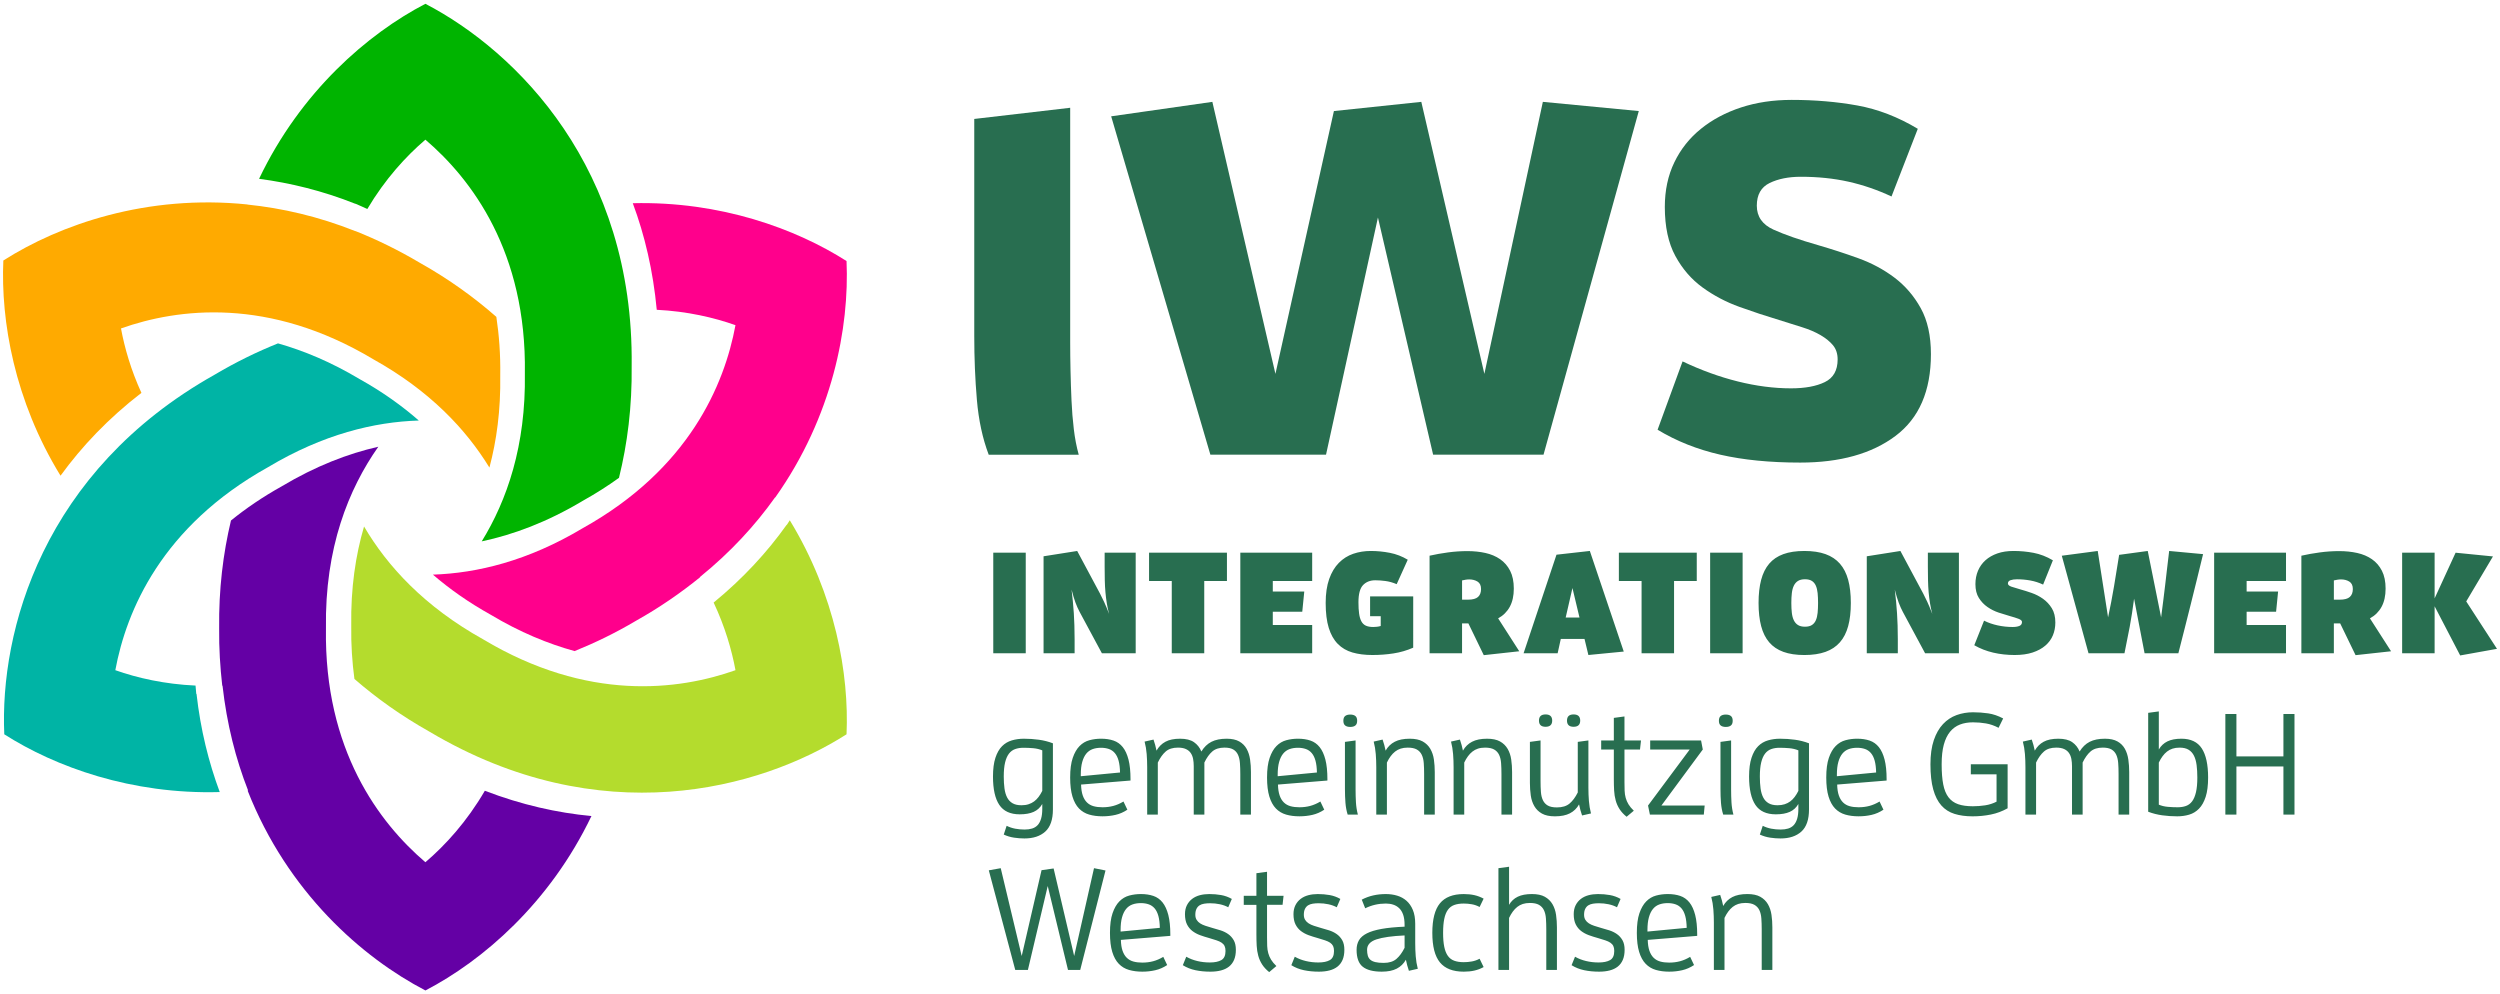
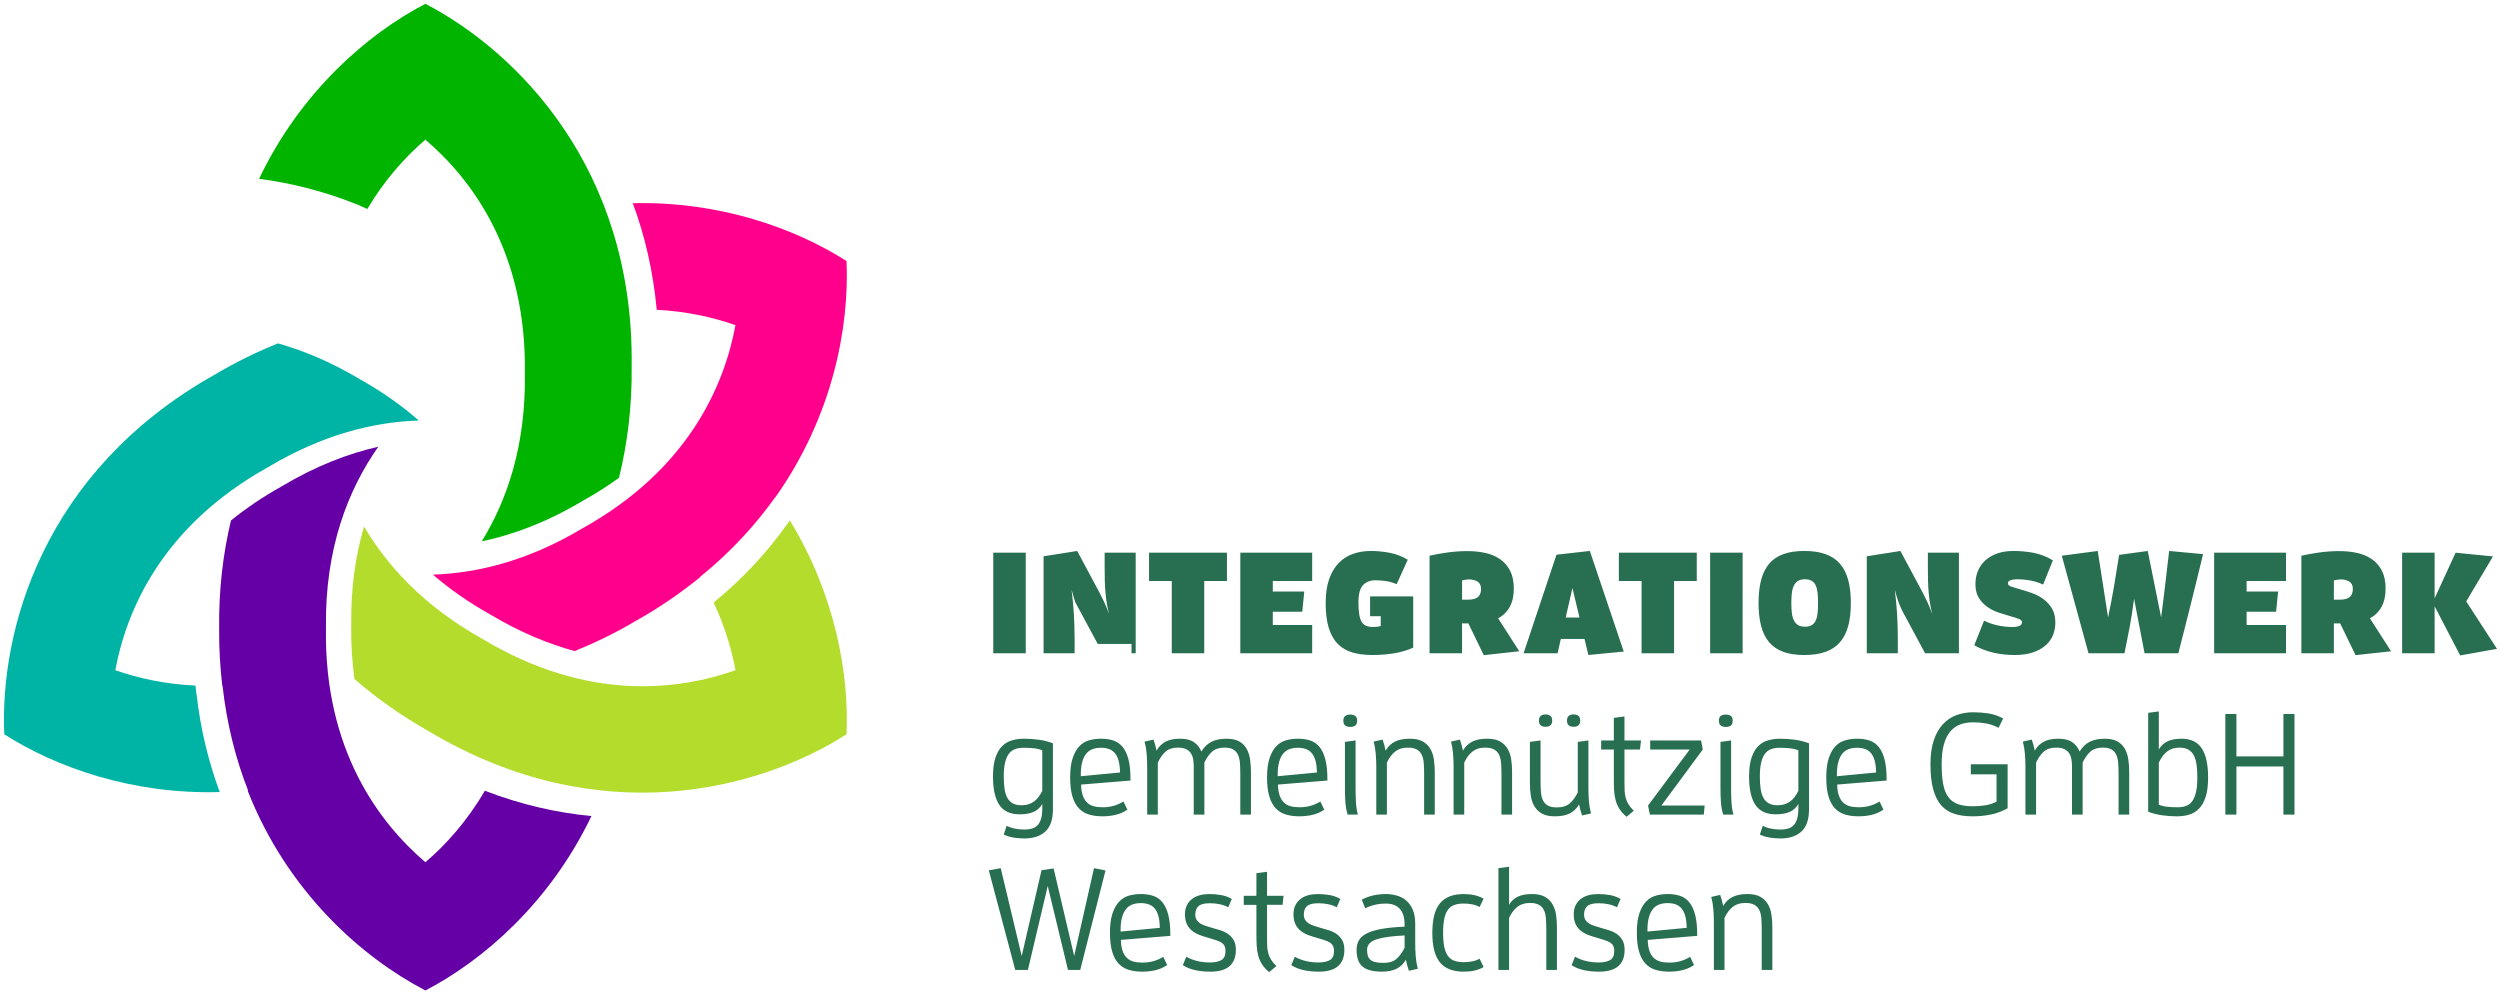
<svg xmlns="http://www.w3.org/2000/svg" version="1.1" id="Ebene_1" x="0px" y="0px" width="595.279px" height="236.693px" viewBox="0 0 595.279 236.693" enable-background="new 0 0 595.279 236.693" xml:space="preserve">
  <g>
    <path fill="#00B400" d="M150.407,87.117c0.565-47.02-27.303-74.868-49.114-86.212   c-13.696,7.123-29.678,20.865-39.603,41.67c7.402,0.981,15.063,2.822,22.926,5.951   c0.004-0.009,0.009-0.016,0.013-0.024c0.94,0.374,1.893,0.853,2.837,1.261   c4.211-7.1,9.196-12.553,13.828-16.507c10.969,9.361,24.134,26.717,23.682,55.674   c0.269,17.169-4.261,30.222-10.271,39.977c7.516-1.592,15.585-4.588,24.044-9.648   c3.133-1.744,6.003-3.581,8.64-5.484C149.392,105.681,150.523,96.822,150.407,87.117L150.407,87.117z" />
    <g>
      <g>
        <g>
          <g>
            <path fill="#B4DC2D" d="M188.058,123.884c-0.252,0.363-0.45,0.74-0.709,1.103       c-0.01-0.014-0.017-0.027-0.025-0.041c-4.618,6.5-10.367,12.764-17.398,18.531       c2.699,5.738,4.305,11.264,5.2,16.102c-13.592,4.818-35.205,7.541-60.057-7.332       c-14.011-7.799-22.842-17.432-28.385-26.883c-2.006,6.828-3.187,14.654-3.047,23.619       c-0.071,4.516,0.223,8.719,0.754,12.684c5.203,4.527,11.145,8.779,17.962,12.607       c40.437,24,78.487,13.789,99.218,0.572C202.2,160.55,198.921,141.698,188.058,123.884L188.058,123.884z        M60.902,123.87c-0.751,0.539-1.546,1.065-2.253,1.615c0.408,1.031,0.841,2.064,1.294,3.1       C60.234,126.989,60.545,125.411,60.902,123.87L60.902,123.87z" />
          </g>
        </g>
      </g>
      <g>
        <g>
          <g>
            <path fill="#00B4A5" d="M1.019,174.847c12.143,7.744,30.269,14.354,51.304,13.75       c-2.632-7.082-4.573-14.85-5.529-23.381c-0.022,0.002-0.043,0-0.065,0c-0.072-0.646-0.106-1.32-0.17-1.973       c-7.367-0.332-13.854-1.807-19.099-3.664c2.624-14.18,11.071-34.26,36.376-48.346       c13.1-7.839,25.287-10.771,35.886-11.101c-3.994-3.489-8.635-6.825-14.112-9.875       c-6.747-4.037-13.243-6.743-19.417-8.496c-4.968,1.995-9.998,4.439-15.072,7.449       C10.119,112.23-0.066,150.286,1.019,174.847L1.019,174.847z" />
          </g>
        </g>
      </g>
      <g>
        <g>
          <g>
-             <path fill="#FFAA00" d="M58.933,48.685C34.99,46.216,14.239,53.459,0.795,62.031       c-0.634,14.366,2.624,33.346,13.618,51.236c5.061-6.963,11.379-13.655,19.26-19.72       c-2.498-5.466-4.007-10.718-4.863-15.342c13.594-4.819,35.205-7.542,60.057,7.329       c13.48,7.503,22.1,16.697,27.669,25.801c1.71-6.429,2.706-13.688,2.576-21.918       c0.079-5.004-0.273-9.638-0.927-13.968c-5.258-4.613-11.243-8.956-18.173-12.847       c-5.179-3.073-10.315-5.57-15.385-7.587c-0.004,0.008-0.008,0.016-0.012,0.023       c-8.842-3.519-17.448-5.476-25.694-6.329C58.925,48.702,58.929,48.694,58.933,48.685L58.933,48.685z" />
-           </g>
+             </g>
        </g>
      </g>
    </g>
    <path fill="#FF008C" d="M184.58,118.474c13.699-19.312,17.683-40.578,16.991-56.315   c-12.068-7.694-30.034-14.278-50.897-13.771c2.845,7.613,4.835,16.076,5.707,25.378   c7.224,0.361,13.579,1.831,18.744,3.661c-2.623,14.181-11.072,34.259-36.378,48.344   c-13.021,7.793-25.115,10.703-35.665,11.057c3.924,3.377,8.466,6.602,13.776,9.557   c6.947,4.158,13.628,6.902,19.963,8.648c4.83-1.959,9.715-4.309,14.645-7.236   c5.669-3.18,10.693-6.672,15.236-10.355c-0.012-0.018-0.021-0.037-0.03-0.055   c7.261-5.883,13.153-12.299,17.881-18.952C184.564,118.446,184.571,118.461,184.58,118.474L184.58,118.474z" />
    <path fill="#6400A5" d="M115.446,188.288c-4.279,7.356-9.406,12.967-14.153,17.021   c-10.966-9.361-24.133-26.719-23.679-55.676c-0.301-19.193,5.405-33.215,12.467-43.264   c-7.213,1.645-14.925,4.6-22.986,9.424c-4.566,2.542-8.565,5.281-12.099,8.146   c-1.868,7.83-2.925,16.361-2.812,25.693c-0.057,4.754,0.246,9.262,0.734,13.627c0.022-0.002,0.043,0.002,0.065,0   c1.026,9.162,3.151,17.479,6.09,24.969c-0.04,0.004-0.078,0.002-0.119,0.006   c9.518,24.234,27.357,39.816,42.342,47.607c13.664-7.104,29.604-20.805,39.533-41.533   C132.69,193.544,124.18,191.645,115.446,188.288L115.446,188.288z" />
-     <polygon fill="#286E50" points="367.529,108.269 390.214,26.443 367.372,24.253 353.447,89.025 338.429,24.253    317.619,26.443 303.695,89.025 288.676,24.253 264.583,27.696 288.206,108.269 315.741,108.269 328.103,51.789    341.244,108.269  " />
-     <path fill="#286E50" d="M256.858,108.269c-0.523-1.877-0.915-3.912-1.173-6.102c-0.263-2.19-0.445-4.459-0.548-6.806   c-0.106-2.347-0.184-4.718-0.235-7.118c-0.054-2.398-0.078-4.641-0.078-6.729V25.661l-22.842,2.661v51.629   c0,5.32,0.207,10.404,0.625,15.254c0.416,4.851,1.355,9.207,2.816,13.065H256.858L256.858,108.269z" />
-     <path fill="#286E50" d="M394.69,102.323c4.483,2.714,9.466,4.694,14.942,5.946   c5.475,1.252,11.812,1.877,19.009,1.877c9.489,0,17.053-2.113,22.686-6.337s8.448-10.717,8.448-19.479   c0-4.381-0.809-8.03-2.426-10.952c-1.617-2.918-3.702-5.343-6.259-7.274c-2.556-1.929-5.424-3.467-8.604-4.615   c-3.182-1.147-6.389-2.19-9.621-3.129c-4.381-1.252-7.901-2.477-10.56-3.677   c-2.66-1.198-3.99-3.103-3.99-5.711c0-2.606,1.017-4.405,3.051-5.397c2.034-0.99,4.511-1.486,7.432-1.486   c4.068,0,7.846,0.391,11.344,1.173c3.491,0.782,6.906,1.956,10.246,3.521l6.259-16.114   c-4.694-2.816-9.493-4.667-14.394-5.555c-4.904-0.885-10.12-1.329-15.646-1.329   c-4.38,0-8.398,0.602-12.047,1.799c-3.651,1.2-6.833,2.894-9.544,5.085c-2.714,2.19-4.826,4.85-6.336,7.979   c-1.514,3.13-2.269,6.677-2.269,10.64c0,4.693,0.834,8.58,2.503,11.655c1.668,3.078,3.833,5.581,6.492,7.51   c2.66,1.932,5.581,3.469,8.763,4.615c3.182,1.149,6.336,2.19,9.465,3.129c1.981,0.626,3.806,1.2,5.478,1.722   c1.666,0.522,3.129,1.148,4.38,1.877c1.251,0.731,2.24,1.54,2.974,2.426c0.727,0.887,1.095,2.009,1.095,3.363   c0,2.608-1.018,4.407-3.052,5.397c-2.034,0.993-4.721,1.486-8.057,1.486c-4.068,0-8.292-0.548-12.672-1.643   c-4.382-1.096-8.763-2.685-13.143-4.771L394.69,102.323L394.69,102.323z" />
    <path fill="#286E50" d="M254.303,230.954h2.909l6.022-23.682l-2.738-0.549l-4.722,20.908l-4.894-20.84l-2.875,0.41   l-4.723,20.432l-4.996-20.908l-2.84,0.512l6.297,23.717h3.011l4.723-19.986L254.303,230.954L254.303,230.954z    M276.991,227.837c-0.799,0.482-1.603,0.828-2.412,1.045c-0.81,0.217-1.673,0.324-2.584,0.324   c-0.799,0-1.506-0.082-2.122-0.256c-0.615-0.17-1.142-0.469-1.574-0.891c-0.434-0.422-0.769-0.981-1.01-1.676   c-0.239-0.695-0.371-1.557-0.394-2.584l11.773-0.959v-0.307c0-1.871-0.16-3.428-0.479-4.672   c-0.32-1.242-0.776-2.236-1.368-2.978c-0.594-0.74-1.324-1.258-2.191-1.555s-1.858-0.445-2.977-0.445   c-0.958,0-1.883,0.119-2.772,0.359s-1.671,0.701-2.343,1.387c-0.674,0.684-1.216,1.625-1.626,2.822   c-0.411,1.197-0.615,2.756-0.615,4.67c0,1.826,0.181,3.338,0.546,4.537c0.365,1.195,0.884,2.143,1.557,2.838   c0.675,0.699,1.484,1.182,2.431,1.455c0.947,0.273,2.002,0.412,3.166,0.412c1.072,0,2.104-0.115,3.096-0.344   c0.992-0.229,1.935-0.639,2.824-1.23L276.991,227.837L276.991,227.837z M266.828,221.817v-0.379   c0-1.185,0.113-2.189,0.342-3.01c0.227-0.822,0.548-1.484,0.959-1.986c0.41-0.502,0.911-0.861,1.505-1.076   c0.592-0.217,1.267-0.326,2.019-0.326c0.684,0,1.306,0.096,1.865,0.291c0.559,0.193,1.031,0.519,1.419,0.973   c0.388,0.459,0.685,1.062,0.89,1.816c0.206,0.754,0.319,1.691,0.342,2.807L266.828,221.817L266.828,221.817z    M281.646,229.823c0.912,0.57,1.916,0.969,3.012,1.197c1.095,0.229,2.28,0.344,3.559,0.344   c0.935,0,1.774-0.098,2.515-0.293c0.741-0.193,1.375-0.494,1.899-0.906c0.524-0.41,0.93-0.947,1.216-1.609   c0.284-0.66,0.427-1.459,0.427-2.393c0-0.935-0.171-1.699-0.513-2.295c-0.343-0.592-0.781-1.078-1.318-1.455   c-0.536-0.377-1.141-0.672-1.815-0.889c-0.672-0.217-1.351-0.418-2.035-0.598   c-0.548-0.16-1.066-0.32-1.558-0.48c-0.49-0.16-0.912-0.353-1.267-0.582   c-0.353-0.229-0.632-0.506-0.836-0.838c-0.207-0.332-0.31-0.736-0.31-1.215c0-0.57,0.091-1.037,0.273-1.404   c0.183-0.363,0.429-0.644,0.736-0.838s0.678-0.324,1.112-0.393c0.433-0.068,0.9-0.102,1.403-0.102   c0.799,0,1.567,0.08,2.31,0.238c0.741,0.158,1.408,0.398,2.002,0.719l0.856-1.984   c-0.799-0.455-1.648-0.764-2.549-0.924c-0.902-0.16-1.843-0.238-2.823-0.238c-0.8,0-1.547,0.09-2.241,0.272   c-0.697,0.184-1.308,0.475-1.832,0.873c-0.525,0.4-0.94,0.9-1.249,1.506c-0.308,0.606-0.463,1.318-0.463,2.139   c0,0.981,0.16,1.791,0.479,2.432c0.319,0.637,0.747,1.162,1.284,1.574c0.536,0.408,1.145,0.74,1.831,0.992   c0.684,0.25,1.404,0.478,2.156,0.684c0.684,0.203,1.272,0.387,1.762,0.547s0.895,0.35,1.215,0.565   c0.319,0.217,0.553,0.48,0.702,0.787c0.147,0.309,0.223,0.701,0.223,1.182c0,1.072-0.331,1.797-0.993,2.172   c-0.662,0.379-1.574,0.565-2.737,0.565c-1.027,0-2.019-0.113-2.978-0.342s-1.837-0.568-2.635-1.027   L281.646,229.823L281.646,229.823z M303.922,230.028c-0.547-0.525-0.968-1.031-1.267-1.523   c-0.296-0.488-0.518-1.002-0.666-1.539c-0.148-0.535-0.233-1.105-0.257-1.711s-0.035-1.283-0.035-2.035v-7.769   h3.696l0.239-2.154h-3.936v-5.715l-2.531,0.342v5.373h-3.012v2.156h3.012v7.049c0,0.959,0.021,1.859,0.068,2.705   c0.045,0.844,0.172,1.637,0.376,2.377c0.204,0.742,0.513,1.432,0.924,2.07c0.411,0.641,0.97,1.244,1.678,1.815   L303.922,230.028L303.922,230.028z M307.481,229.823c0.913,0.57,1.917,0.969,3.012,1.197s2.281,0.344,3.56,0.344   c0.935,0,1.773-0.098,2.516-0.293c0.74-0.193,1.374-0.494,1.899-0.906c0.522-0.41,0.928-0.947,1.214-1.609   c0.285-0.66,0.427-1.459,0.427-2.393c0-0.935-0.169-1.699-0.512-2.295c-0.342-0.592-0.781-1.078-1.317-1.455   c-0.538-0.377-1.142-0.672-1.815-0.889c-0.674-0.217-1.352-0.418-2.036-0.598   c-0.547-0.16-1.067-0.32-1.557-0.48c-0.491-0.16-0.914-0.353-1.267-0.582   c-0.354-0.229-0.633-0.506-0.838-0.838c-0.206-0.332-0.308-0.736-0.308-1.215c0-0.57,0.09-1.037,0.273-1.404   c0.183-0.363,0.428-0.644,0.734-0.838c0.31-0.193,0.68-0.324,1.112-0.393c0.435-0.068,0.902-0.102,1.404-0.102   c0.798,0,1.569,0.08,2.31,0.238s1.408,0.398,2.003,0.719l0.856-1.984c-0.799-0.455-1.648-0.764-2.551-0.924   c-0.902-0.158-1.841-0.238-2.823-0.238c-0.799,0-1.545,0.09-2.24,0.272c-0.698,0.184-1.306,0.475-1.832,0.873   c-0.526,0.4-0.941,0.9-1.249,1.506s-0.462,1.318-0.462,2.139c0,0.981,0.16,1.791,0.479,2.432   c0.319,0.637,0.746,1.162,1.282,1.574c0.536,0.408,1.147,0.74,1.831,0.992c0.686,0.25,1.403,0.478,2.157,0.684   c0.684,0.203,1.27,0.387,1.762,0.547c0.49,0.16,0.895,0.35,1.216,0.565c0.317,0.217,0.551,0.48,0.701,0.787   c0.148,0.309,0.222,0.701,0.222,1.182c0,1.072-0.331,1.797-0.991,2.172c-0.663,0.379-1.574,0.565-2.739,0.565   c-1.025,0-2.019-0.113-2.976-0.342c-0.959-0.229-1.837-0.568-2.636-1.027L307.481,229.823L307.481,229.823z    M337.595,230.679c-0.251-0.957-0.417-1.949-0.495-2.977c-0.082-1.027-0.12-2.076-0.12-3.147v-4.588   c0-1.299-0.188-2.4-0.565-3.303c-0.376-0.898-0.885-1.631-1.522-2.189c-0.64-0.557-1.382-0.963-2.226-1.213   c-0.844-0.254-1.733-0.377-2.669-0.377c-1.051,0-2.054,0.105-3.011,0.322c-0.958,0.219-1.872,0.555-2.739,1.01   l0.822,2.057c1.527-0.754,3.17-1.131,4.928-1.131c0.615,0,1.192,0.086,1.728,0.258   c0.535,0.168,1.009,0.449,1.42,0.836s0.731,0.908,0.959,1.557c0.226,0.65,0.341,1.467,0.341,2.447v0.412   c-2.188,0.09-4.014,0.268-5.476,0.529c-1.459,0.264-2.63,0.617-3.507,1.062   c-0.879,0.443-1.506,0.99-1.882,1.643c-0.376,0.648-0.565,1.408-0.565,2.275c0,1.914,0.491,3.262,1.474,4.037   c0.98,0.775,2.483,1.164,4.516,1.164c1.46,0,2.652-0.24,3.575-0.721c0.926-0.477,1.648-1.184,2.175-2.121   c0.182,0.914,0.421,1.793,0.717,2.637L337.595,230.679L337.595,230.679z M334.447,225.683   c-0.569,1.143-1.22,2.025-1.95,2.652s-1.734,0.94-3.011,0.94c-0.822,0-1.488-0.062-2.003-0.188   c-0.513-0.125-0.912-0.315-1.196-0.566c-0.286-0.248-0.487-0.574-0.6-0.975   c-0.113-0.398-0.172-0.859-0.172-1.385c0-1.162,0.742-1.99,2.225-2.482c1.483-0.488,3.718-0.803,6.707-0.941   V225.683L334.447,225.683z M352.31,228.284c-0.593,0.318-1.208,0.537-1.848,0.65   c-0.639,0.115-1.278,0.172-1.917,0.172c-0.889,0-1.648-0.115-2.273-0.344c-0.63-0.229-1.137-0.615-1.524-1.164   c-0.388-0.547-0.674-1.266-0.855-2.156c-0.184-0.889-0.275-1.994-0.275-3.318c0-1.322,0.092-2.43,0.275-3.32   c0.181-0.891,0.467-1.607,0.855-2.154s0.894-0.935,1.524-1.164c0.625-0.229,1.385-0.342,2.273-0.342   c0.639,0,1.278,0.057,1.917,0.172c0.64,0.111,1.255,0.33,1.848,0.648l0.958-1.986   c-0.707-0.385-1.443-0.666-2.207-0.838c-0.764-0.17-1.603-0.254-2.516-0.254c-2.578,0-4.472,0.734-5.68,2.205   c-1.21,1.473-1.813,3.816-1.813,7.033s0.604,5.561,1.813,7.033c1.208,1.471,3.102,2.207,5.68,2.207   c0.912,0,1.752-0.086,2.516-0.258s1.5-0.449,2.207-0.838L352.31,228.284L352.31,228.284z M370.722,230.954v-10.131   c0-1.027-0.07-2.019-0.206-2.977c-0.137-0.959-0.423-1.809-0.856-2.551c-0.435-0.74-1.039-1.326-1.815-1.762   c-0.775-0.434-1.802-0.65-3.078-0.65c-1.37,0-2.494,0.211-3.371,0.633c-0.881,0.424-1.57,1.066-2.071,1.934   v-9.068l-2.532,0.344v24.229h2.532v-12.389c0.273-0.57,0.569-1.074,0.889-1.506   c0.319-0.435,0.675-0.805,1.062-1.113c0.388-0.307,0.825-0.541,1.316-0.701c0.491-0.158,1.057-0.24,1.693-0.24   c0.914,0,1.631,0.148,2.157,0.445c0.523,0.299,0.918,0.719,1.181,1.266c0.263,0.549,0.423,1.211,0.479,1.986   s0.085,1.645,0.085,2.602v9.65H370.722L370.722,230.954z M374.212,229.823c0.911,0.57,1.915,0.969,3.01,1.197   c1.097,0.229,2.281,0.344,3.56,0.344c0.935,0,1.775-0.098,2.516-0.293c0.74-0.193,1.376-0.494,1.899-0.906   c0.524-0.41,0.928-0.947,1.214-1.609c0.285-0.66,0.429-1.459,0.429-2.393c0-0.935-0.171-1.699-0.514-2.295   c-0.342-0.592-0.781-1.078-1.317-1.455s-1.142-0.672-1.815-0.889c-0.672-0.217-1.352-0.418-2.036-0.598   c-0.547-0.16-1.065-0.32-1.557-0.48s-0.912-0.353-1.267-0.582c-0.352-0.229-0.633-0.506-0.838-0.838   c-0.204-0.332-0.308-0.736-0.308-1.215c0-0.57,0.092-1.037,0.273-1.404c0.183-0.363,0.428-0.644,0.736-0.838   c0.308-0.193,0.678-0.324,1.112-0.393c0.433-0.068,0.9-0.102,1.402-0.102c0.799,0,1.569,0.08,2.312,0.238   c0.74,0.158,1.406,0.398,2.001,0.719l0.856-1.984c-0.799-0.455-1.648-0.764-2.551-0.924   c-0.9-0.16-1.841-0.238-2.823-0.238c-0.797,0-1.545,0.09-2.24,0.272c-0.696,0.184-1.306,0.475-1.832,0.873   c-0.524,0.4-0.94,0.9-1.249,1.506c-0.308,0.606-0.462,1.318-0.462,2.139c0,0.981,0.16,1.791,0.479,2.432   c0.319,0.637,0.748,1.162,1.284,1.574c0.536,0.408,1.145,0.74,1.831,0.992c0.685,0.25,1.401,0.478,2.155,0.684   c0.684,0.203,1.272,0.387,1.764,0.547c0.489,0.16,0.894,0.35,1.214,0.565c0.319,0.217,0.553,0.48,0.701,0.787   c0.148,0.309,0.222,0.701,0.222,1.182c0,1.072-0.331,1.797-0.991,2.172c-0.662,0.379-1.574,0.565-2.737,0.565   c-1.027,0-2.019-0.113-2.978-0.342s-1.837-0.568-2.634-1.027L374.212,229.823L374.212,229.823z M402.445,227.837   c-0.799,0.482-1.603,0.828-2.414,1.045c-0.809,0.217-1.67,0.324-2.584,0.324c-0.799,0-1.504-0.082-2.122-0.256   c-0.615-0.17-1.14-0.469-1.574-0.891c-0.433-0.422-0.769-0.981-1.009-1.676   c-0.24-0.695-0.37-1.557-0.394-2.584l11.773-0.959v-0.307c0-1.871-0.16-3.428-0.479-4.672   c-0.319-1.242-0.775-2.236-1.368-2.978c-0.594-0.74-1.325-1.258-2.189-1.555   c-0.869-0.297-1.861-0.445-2.978-0.445c-0.959,0-1.884,0.119-2.772,0.359s-1.672,0.701-2.344,1.387   c-0.675,0.684-1.216,1.625-1.628,2.822c-0.409,1.197-0.614,2.756-0.614,4.67c0,1.826,0.182,3.338,0.549,4.537   c0.364,1.195,0.883,2.143,1.556,2.838c0.673,0.699,1.482,1.182,2.43,1.455c0.948,0.273,2.002,0.412,3.165,0.412   c1.073,0,2.104-0.115,3.098-0.344c0.992-0.229,1.934-0.639,2.823-1.23L402.445,227.837L402.445,227.837z    M392.279,221.817v-0.379c0-1.185,0.113-2.189,0.343-3.01c0.228-0.822,0.548-1.484,0.959-1.986   c0.409-0.502,0.911-0.861,1.504-1.076c0.594-0.217,1.267-0.326,2.021-0.326c0.684,0,1.306,0.096,1.864,0.291   c0.56,0.193,1.031,0.519,1.421,0.973c0.388,0.459,0.684,1.062,0.889,1.816c0.206,0.754,0.319,1.691,0.343,2.807   L392.279,221.817L392.279,221.817z M422.018,230.954v-10.131c0-1.027-0.067-2.019-0.206-2.977   c-0.137-0.959-0.421-1.809-0.856-2.551c-0.433-0.74-1.036-1.326-1.812-1.762   c-0.777-0.434-1.804-0.65-3.08-0.65c-1.459,0-2.651,0.24-3.575,0.719c-0.926,0.48-1.65,1.188-2.175,2.123   c-0.183-0.912-0.423-1.791-0.719-2.637l-2.122,0.48c0.252,0.957,0.417,1.951,0.497,2.977s0.121,2.076,0.121,3.148   v11.26h2.53v-12.389c0.275-0.57,0.57-1.074,0.89-1.506c0.32-0.435,0.673-0.805,1.06-1.113   c0.388-0.307,0.828-0.541,1.316-0.701c0.491-0.16,1.057-0.24,1.695-0.24c0.912,0,1.631,0.148,2.156,0.445   c0.526,0.299,0.919,0.719,1.182,1.266c0.261,0.549,0.421,1.211,0.477,1.986s0.086,1.643,0.086,2.602v9.65   H422.018L422.018,230.954z" />
    <path fill="#286E50" d="M248.178,188.317c-0.274,0.549-0.571,1.035-0.89,1.455c-0.321,0.424-0.675,0.775-1.062,1.062   c-0.388,0.285-0.826,0.508-1.316,0.666c-0.49,0.162-1.056,0.24-1.693,0.24c-0.868,0-1.574-0.16-2.122-0.48   c-0.549-0.318-0.977-0.775-1.284-1.367c-0.308-0.594-0.519-1.31-0.633-2.156   c-0.114-0.842-0.172-1.791-0.172-2.84c0-1.369,0.109-2.49,0.325-3.371c0.217-0.879,0.525-1.574,0.924-2.088   c0.399-0.512,0.891-0.873,1.472-1.076c0.583-0.207,1.238-0.31,1.969-0.31c0.775,0,1.551,0.035,2.327,0.103   c0.775,0.068,1.493,0.24,2.155,0.514v9.648H248.178z M239.005,198.722c0.8,0.365,1.62,0.611,2.465,0.736   c0.844,0.127,1.665,0.188,2.464,0.188c2.099,0,3.753-0.547,4.962-1.641c1.209-1.096,1.815-2.853,1.815-5.271   v-15.742c-1.073-0.41-2.19-0.695-3.354-0.854c-1.163-0.16-2.349-0.24-3.558-0.24   c-1.006,0-1.956,0.131-2.858,0.395c-0.901,0.262-1.683,0.723-2.344,1.387c-0.662,0.662-1.187,1.58-1.574,2.752   c-0.389,1.178-0.582,2.664-0.582,4.465c0,3.012,0.502,5.268,1.506,6.76c1.004,1.494,2.623,2.244,4.859,2.244   c1.346,0,2.452-0.195,3.319-0.584c0.866-0.387,1.551-1.012,2.054-1.881v1.162c0,0.938-0.098,1.723-0.291,2.361   c-0.194,0.637-0.469,1.148-0.821,1.523c-0.353,0.375-0.794,0.644-1.318,0.805s-1.118,0.238-1.779,0.238   c-0.775,0-1.522-0.068-2.242-0.205c-0.719-0.139-1.397-0.367-2.035-0.685L239.005,198.722L239.005,198.722z    M267.512,190.851c-0.799,0.48-1.603,0.828-2.413,1.045c-0.81,0.217-1.671,0.324-2.583,0.324   c-0.799,0-1.506-0.086-2.122-0.256s-1.142-0.469-1.573-0.889c-0.434-0.424-0.771-0.981-1.01-1.678   c-0.239-0.695-0.371-1.557-0.395-2.584l11.773-0.959v-0.309c0-1.869-0.159-3.426-0.478-4.672   c-0.32-1.242-0.776-2.234-1.369-2.977c-0.594-0.74-1.323-1.26-2.19-1.555   c-0.867-0.299-1.858-0.447-2.977-0.447c-0.958,0-1.883,0.119-2.772,0.361c-0.89,0.24-1.672,0.701-2.344,1.385   c-0.674,0.684-1.216,1.625-1.625,2.824c-0.411,1.197-0.617,2.754-0.617,4.672c0,1.824,0.183,3.336,0.548,4.531   c0.365,1.199,0.884,2.147,1.557,2.844c0.673,0.695,1.483,1.178,2.43,1.453c0.947,0.275,2.002,0.41,3.166,0.41   c1.072,0,2.104-0.113,3.097-0.342c0.992-0.227,1.934-0.639,2.823-1.234L267.512,190.851L267.512,190.851z    M257.349,184.829v-0.377c0-1.185,0.113-2.189,0.342-3.014c0.228-0.818,0.548-1.48,0.958-1.982   c0.411-0.502,0.913-0.861,1.506-1.08c0.593-0.215,1.267-0.324,2.019-0.324c0.685,0,1.305,0.1,1.864,0.291   c0.559,0.195,1.032,0.519,1.421,0.979c0.387,0.455,0.684,1.059,0.89,1.81c0.204,0.752,0.319,1.69,0.342,2.807   L257.349,184.829L257.349,184.829z M297.865,193.966v-10.129c0-1.025-0.067-2.019-0.204-2.977   c-0.138-0.959-0.411-1.809-0.821-2.551c-0.411-0.74-0.998-1.33-1.763-1.762s-1.763-0.65-2.995-0.65   c-1.46,0-2.669,0.246-3.627,0.734c-0.959,0.492-1.756,1.262-2.396,2.311c-0.389-0.935-0.976-1.676-1.763-2.225   c-0.787-0.547-1.888-0.82-3.302-0.82c-1.438,0-2.602,0.238-3.49,0.721c-0.89,0.477-1.598,1.184-2.123,2.119   c-0.183-0.912-0.423-1.789-0.719-2.635l-2.122,0.48c0.252,0.957,0.417,1.949,0.497,2.977s0.12,2.076,0.12,3.148   v11.258h2.531v-12.389c0.548-1.141,1.176-2.019,1.883-2.635s1.678-0.924,2.909-0.924   c0.775,0,1.408,0.115,1.899,0.344c0.49,0.229,0.873,0.541,1.145,0.941c0.273,0.398,0.463,0.867,0.565,1.402   c0.102,0.535,0.153,1.113,0.153,1.728v11.531h2.533v-12.389c0.548-1.141,1.174-2.019,1.882-2.635   c0.707-0.615,1.677-0.924,2.907-0.924c0.891,0,1.587,0.148,2.089,0.445c0.502,0.295,0.878,0.719,1.129,1.266   s0.405,1.211,0.462,1.986s0.086,1.643,0.086,2.6v9.65H297.865L297.865,193.966z M314.395,190.851   c-0.799,0.48-1.603,0.828-2.412,1.045c-0.81,0.217-1.671,0.324-2.583,0.324c-0.801,0-1.508-0.086-2.122-0.256   c-0.617-0.17-1.142-0.469-1.574-0.889c-0.435-0.424-0.771-0.981-1.012-1.678   c-0.237-0.695-0.37-1.557-0.394-2.584l11.773-0.959v-0.309c0-1.869-0.159-3.426-0.477-4.672   c-0.321-1.242-0.777-2.234-1.369-2.977c-0.595-0.74-1.323-1.26-2.19-1.555   c-0.867-0.299-1.86-0.447-2.977-0.447c-0.959,0-1.883,0.119-2.773,0.361c-0.89,0.24-1.671,0.701-2.344,1.385   c-0.674,0.684-1.216,1.625-1.625,2.824c-0.411,1.197-0.617,2.754-0.617,4.672c0,1.824,0.183,3.336,0.549,4.531   c0.365,1.199,0.883,2.147,1.558,2.844c0.672,0.695,1.482,1.178,2.43,1.453c0.944,0.275,2.001,0.41,3.166,0.41   c1.069,0,2.103-0.113,3.096-0.342c0.992-0.227,1.933-0.639,2.823-1.234L314.395,190.851L314.395,190.851z    M304.231,184.829v-0.377c0-1.185,0.114-2.189,0.343-3.014c0.228-0.818,0.547-1.48,0.958-1.982   c0.409-0.502,0.912-0.861,1.507-1.08c0.592-0.215,1.265-0.324,2.019-0.324c0.684,0,1.305,0.1,1.864,0.291   c0.56,0.195,1.032,0.519,1.421,0.979c0.388,0.455,0.684,1.059,0.89,1.81c0.205,0.752,0.318,1.69,0.341,2.807   L304.231,184.829L304.231,184.829z M323.326,193.966c-0.251-0.957-0.405-1.935-0.461-2.924   c-0.059-0.994-0.086-2.002-0.086-3.029v-11.705l-2.533,0.344v11.225c0,1.164,0.041,2.252,0.119,3.268   c0.08,1.016,0.257,1.957,0.531,2.822H323.326L323.326,193.966z M322.727,172.747   c0.286-0.225,0.429-0.604,0.429-1.129s-0.143-0.898-0.429-1.129c-0.284-0.227-0.69-0.344-1.214-0.344   c-0.526,0-0.93,0.115-1.216,0.344c-0.284,0.231-0.427,0.604-0.427,1.129s0.143,0.902,0.427,1.129   c0.286,0.229,0.69,0.344,1.216,0.344C322.037,173.091,322.443,172.976,322.727,172.747L322.727,172.747z    M341.634,193.966v-10.129c0-1.025-0.068-2.019-0.204-2.977c-0.137-0.959-0.423-1.809-0.856-2.551   c-0.435-0.74-1.039-1.33-1.815-1.762c-0.777-0.432-1.802-0.65-3.08-0.65c-1.46,0-2.652,0.238-3.575,0.721   c-0.924,0.477-1.648,1.184-2.173,2.119c-0.185-0.912-0.425-1.789-0.721-2.635l-2.12,0.48   c0.249,0.957,0.415,1.949,0.495,2.977s0.121,2.076,0.121,3.148v11.258h2.53v-12.389   c0.273-0.57,0.569-1.072,0.89-1.506c0.319-0.434,0.673-0.805,1.062-1.111c0.386-0.307,0.826-0.543,1.317-0.701   c0.489-0.16,1.055-0.24,1.693-0.24c0.912,0,1.631,0.15,2.157,0.445c0.523,0.297,0.917,0.717,1.181,1.268   c0.261,0.545,0.421,1.211,0.477,1.982c0.057,0.777,0.085,1.645,0.085,2.602v9.65H341.634L341.634,193.966z    M360.045,193.966v-10.129c0-1.025-0.068-2.019-0.205-2.977c-0.137-0.959-0.423-1.809-0.856-2.551   c-0.435-0.74-1.038-1.33-1.813-1.762s-1.803-0.65-3.081-0.65c-1.459,0-2.651,0.238-3.575,0.721   c-0.924,0.477-1.648,1.184-2.174,2.119c-0.182-0.912-0.421-1.789-0.718-2.635l-2.121,0.48   c0.249,0.957,0.414,1.949,0.494,2.977s0.121,2.076,0.121,3.148v11.258h2.533v-12.389   c0.273-0.57,0.568-1.072,0.889-1.506c0.319-0.434,0.672-0.805,1.062-1.111c0.388-0.307,0.826-0.543,1.317-0.701   c0.488-0.16,1.054-0.24,1.693-0.24c0.911,0,1.632,0.15,2.156,0.445c0.524,0.297,0.918,0.717,1.181,1.268   c0.262,0.545,0.421,1.211,0.479,1.982c0.057,0.777,0.086,1.645,0.086,2.602v9.65H360.045L360.045,193.966z    M378.833,193.69c-0.251-0.957-0.417-1.947-0.497-2.975c-0.079-1.027-0.12-2.076-0.12-3.148v-11.26l-2.531,0.342   v12.047c-0.571,1.141-1.222,2.019-1.952,2.635c-0.729,0.617-1.732,0.924-3.011,0.924   c-0.935,0-1.66-0.148-2.172-0.445c-0.515-0.295-0.902-0.717-1.164-1.266c-0.263-0.549-0.423-1.209-0.478-1.984   c-0.059-0.775-0.086-1.645-0.086-2.602v-9.65l-2.533,0.342v9.787c0,1.027,0.068,2.019,0.205,2.978   c0.138,0.957,0.423,1.807,0.856,2.549c0.433,0.742,1.037,1.33,1.812,1.762c0.775,0.435,1.803,0.652,3.08,0.652   c1.462,0,2.652-0.24,3.576-0.721c0.925-0.478,1.647-1.185,2.174-2.121c0.182,0.914,0.421,1.793,0.719,2.635   L378.833,193.69L378.833,193.69z M369.594,171.585c0-0.981-0.526-1.473-1.574-1.473   c-1.051,0-1.574,0.492-1.574,1.473c0,0.979,0.523,1.471,1.574,1.471C369.068,173.056,369.594,172.564,369.594,171.585   L369.594,171.585L369.594,171.585z M376.265,171.585c0-0.981-0.523-1.473-1.574-1.473c-1.048,0-1.572,0.492-1.572,1.473   c0,0.979,0.524,1.471,1.572,1.471C375.741,173.056,376.265,172.564,376.265,171.585L376.265,171.585L376.265,171.585z    M389.029,193.042c-0.548-0.525-0.969-1.031-1.265-1.523c-0.298-0.49-0.52-1.004-0.668-1.541   c-0.148-0.535-0.234-1.105-0.256-1.709c-0.025-0.606-0.035-1.283-0.035-2.035v-7.769h3.696l0.24-2.156h-3.937   v-5.715l-2.532,0.344v5.371h-3.013v2.158h3.013v7.049c0,0.959,0.021,1.859,0.068,2.705   c0.046,0.844,0.171,1.637,0.378,2.377c0.204,0.742,0.512,1.432,0.923,2.07s0.969,1.244,1.676,1.812   L389.029,193.042L389.029,193.042z M405.697,193.966l0.204-2.156h-10.301l9.856-13.344l-0.411-2.158h-12.115v2.158   h9.413l-9.925,13.344l0.445,2.156H405.697L405.697,193.966z M412.745,193.966c-0.251-0.957-0.405-1.935-0.462-2.924   c-0.058-0.994-0.085-2.002-0.085-3.029v-11.705l-2.533,0.344v11.225c0,1.164,0.039,2.252,0.119,3.268   c0.079,1.016,0.257,1.957,0.529,2.822H412.745L412.745,193.966z M412.146,172.747   c0.284-0.225,0.429-0.604,0.429-1.129s-0.144-0.898-0.429-1.129c-0.285-0.227-0.69-0.344-1.214-0.344   c-0.526,0-0.93,0.115-1.216,0.344c-0.285,0.231-0.427,0.604-0.427,1.129s0.142,0.902,0.427,1.129   c0.286,0.229,0.69,0.344,1.216,0.344C411.455,173.091,411.861,172.976,412.146,172.747L412.146,172.747z    M428.212,188.317c-0.273,0.549-0.571,1.035-0.889,1.455c-0.319,0.424-0.674,0.775-1.062,1.062   s-0.826,0.508-1.317,0.666c-0.491,0.16-1.056,0.24-1.693,0.24c-0.867,0-1.574-0.16-2.121-0.48   c-0.55-0.318-0.977-0.775-1.284-1.367c-0.309-0.594-0.52-1.31-0.634-2.156   c-0.114-0.842-0.171-1.791-0.171-2.84c0-1.369,0.108-2.49,0.325-3.371c0.216-0.879,0.524-1.574,0.924-2.088   c0.399-0.512,0.89-0.873,1.473-1.076c0.581-0.207,1.237-0.31,1.966-0.31c0.775,0,1.553,0.035,2.328,0.103   s1.493,0.24,2.155,0.514V188.317L428.212,188.317z M419.041,198.722c0.799,0.365,1.619,0.611,2.465,0.736   c0.844,0.127,1.666,0.188,2.463,0.188c2.098,0,3.752-0.547,4.962-1.641c1.208-1.096,1.815-2.853,1.815-5.271v-15.742   c-1.074-0.41-2.19-0.695-3.353-0.854c-1.165-0.16-2.35-0.24-3.56-0.24c-1.004,0-1.956,0.131-2.856,0.395   c-0.902,0.262-1.684,0.723-2.346,1.387c-0.661,0.662-1.185,1.58-1.572,2.752c-0.39,1.178-0.583,2.664-0.583,4.465   c0,3.012,0.503,5.268,1.506,6.76c1.004,1.494,2.623,2.244,4.859,2.244c1.345,0,2.451-0.195,3.32-0.584   c0.867-0.387,1.551-1.012,2.052-1.881v1.162c0,0.938-0.098,1.723-0.29,2.361   c-0.195,0.637-0.468,1.148-0.822,1.523c-0.352,0.377-0.793,0.644-1.317,0.805s-1.116,0.238-1.779,0.238   c-0.775,0-1.523-0.068-2.24-0.205c-0.719-0.139-1.399-0.367-2.036-0.685L419.041,198.722L419.041,198.722z    M447.546,190.851c-0.799,0.48-1.602,0.828-2.412,1.045c-0.809,0.217-1.672,0.324-2.583,0.324   c-0.799,0-1.505-0.086-2.122-0.256c-0.616-0.17-1.142-0.469-1.574-0.889c-0.433-0.424-0.769-0.981-1.01-1.678   c-0.239-0.695-0.37-1.557-0.394-2.584l11.773-0.959v-0.309c0-1.869-0.16-3.426-0.479-4.672   c-0.319-1.242-0.775-2.234-1.367-2.977c-0.595-0.74-1.325-1.26-2.192-1.555   c-0.865-0.299-1.858-0.447-2.976-0.447c-0.958,0-1.884,0.119-2.772,0.361c-0.89,0.24-1.672,0.701-2.344,1.385   c-0.674,0.684-1.216,1.625-1.625,2.824c-0.411,1.197-0.615,2.754-0.615,4.672c0,1.824,0.181,3.336,0.545,4.531   c0.366,1.199,0.885,2.147,1.557,2.844c0.675,0.695,1.485,1.178,2.431,1.453s2.002,0.41,3.165,0.41   c1.073,0,2.106-0.113,3.096-0.342c0.993-0.227,1.935-0.639,2.823-1.234L447.546,190.851L447.546,190.851z    M437.383,184.829v-0.377c0-1.185,0.113-2.189,0.344-3.014c0.226-0.818,0.547-1.48,0.958-1.982   c0.409-0.502,0.912-0.861,1.504-1.08c0.593-0.215,1.267-0.324,2.021-0.324c0.685,0,1.306,0.1,1.865,0.291   c0.559,0.195,1.03,0.519,1.42,0.979c0.388,0.455,0.685,1.059,0.889,1.81c0.207,0.752,0.319,1.69,0.343,2.807   L437.383,184.829L437.383,184.829z M478.037,181.987h-8.76v2.397h6.125v6.502c-0.844,0.435-1.751,0.725-2.72,0.873   c-0.97,0.148-1.946,0.221-2.927,0.221c-1.391,0-2.562-0.164-3.507-0.492c-0.947-0.332-1.711-0.883-2.293-1.645   c-0.583-0.764-0.998-1.785-1.249-3.064c-0.252-1.277-0.376-2.873-0.376-4.789c0-1.848,0.169-3.406,0.512-4.672   c0.344-1.264,0.838-2.295,1.489-3.082c0.65-0.787,1.432-1.355,2.344-1.709s1.95-0.531,3.113-0.531   c1.051,0,2.077,0.086,3.081,0.258c1.005,0.172,2.009,0.518,3.012,1.045l1.095-2.227   c-1.21-0.639-2.402-1.043-3.577-1.213c-1.175-0.172-2.377-0.258-3.61-0.258c-1.367,0-2.667,0.223-3.9,0.666   c-1.231,0.447-2.309,1.16-3.232,2.141c-0.926,0.981-1.656,2.258-2.192,3.832c-0.535,1.574-0.803,3.492-0.803,5.75   c0,2.394,0.223,4.391,0.667,5.986c0.444,1.598,1.089,2.871,1.933,3.818s1.888,1.615,3.131,2   c1.243,0.389,2.675,0.584,4.296,0.584c1.507,0,2.96-0.144,4.363-0.43c1.404-0.285,2.731-0.781,3.986-1.488V181.987   L478.037,181.987z M506.988,193.966v-10.129c0-1.025-0.068-2.019-0.206-2.977c-0.137-0.959-0.409-1.809-0.82-2.551   c-0.411-0.74-1-1.33-1.764-1.762s-1.761-0.65-2.992-0.65c-1.462,0-2.67,0.246-3.628,0.734   c-0.959,0.492-1.758,1.262-2.397,2.311c-0.388-0.935-0.974-1.676-1.761-2.225   c-0.787-0.547-1.889-0.82-3.303-0.82c-1.435,0-2.602,0.238-3.491,0.721c-0.889,0.477-1.596,1.184-2.122,2.119   c-0.182-0.912-0.421-1.789-0.717-2.635l-2.122,0.48c0.251,0.957,0.415,1.949,0.497,2.977   c0.079,1.027,0.118,2.076,0.118,3.148v11.258h2.533v-12.389c0.548-1.141,1.175-2.019,1.882-2.635   c0.706-0.615,1.676-0.924,2.909-0.924c0.775,0,1.409,0.115,1.9,0.344c0.488,0.229,0.87,0.541,1.145,0.941   c0.273,0.398,0.462,0.867,0.565,1.402c0.102,0.535,0.154,1.113,0.154,1.728v11.531h2.531v-12.389   c0.549-1.141,1.175-2.019,1.882-2.635s1.678-0.924,2.909-0.924c0.891,0,1.586,0.148,2.089,0.445   c0.5,0.295,0.876,0.719,1.128,1.266c0.251,0.547,0.405,1.211,0.462,1.986c0.059,0.775,0.086,1.643,0.086,2.6   v9.65H506.988L506.988,193.966z M511.505,193.282c1.073,0.41,2.192,0.693,3.356,0.854s2.348,0.24,3.558,0.24   c1.004,0,1.95-0.131,2.841-0.395c0.891-0.26,1.672-0.734,2.344-1.42c0.673-0.682,1.202-1.625,1.592-2.822   c0.388-1.197,0.581-2.731,0.581-4.604c0-3.078-0.503-5.389-1.506-6.928c-1.004-1.541-2.623-2.311-4.859-2.311   c-1.345,0-2.451,0.211-3.318,0.633c-0.869,0.424-1.553,1.066-2.054,1.934v-9.068l-2.533,0.34V193.282   L511.505,193.282z M514.038,181.579c0.273-0.57,0.57-1.074,0.891-1.508c0.317-0.434,0.672-0.805,1.06-1.111   s0.828-0.543,1.317-0.701c0.491-0.16,1.056-0.24,1.695-0.24c0.864,0,1.574,0.166,2.119,0.498   c0.548,0.33,0.977,0.805,1.284,1.42c0.31,0.615,0.52,1.363,0.634,2.24c0.114,0.881,0.171,1.867,0.171,2.961   c0,1.414-0.109,2.584-0.325,3.508c-0.218,0.924-0.524,1.648-0.924,2.172c-0.399,0.527-0.89,0.891-1.471,1.096   c-0.583,0.207-1.239,0.307-1.968,0.307c-0.775,0-1.553-0.033-2.326-0.102c-0.778-0.068-1.495-0.238-2.157-0.514   V181.579L514.038,181.579z M546.343,193.966v-23.953h-2.634v10.096h-11.192v-10.096h-2.634v23.953h2.634V182.501   h11.192v11.465H546.343L546.343,193.966z" />
-     <path fill="#286E50" d="M244.242,155.554v-23.953h-7.734v23.953H244.242L244.242,155.554z M270.421,155.554v-23.953   h-7.393v3.353c0,1.143,0.012,2.215,0.034,3.219c0.023,1.004,0.074,1.957,0.155,2.856   c0.08,0.902,0.186,1.775,0.325,2.617c0.137,0.846,0.318,1.691,0.548,2.533c-0.457-1.184-0.856-2.143-1.198-2.873   c-0.343-0.729-0.663-1.381-0.959-1.949l-5.441-10.164l-8.008,1.264v23.1h7.393v-3.353   c0-1.185-0.018-2.281-0.052-3.285s-0.08-1.973-0.137-2.91c-0.058-0.934-0.131-1.85-0.223-2.752   s-0.194-1.855-0.308-2.859c0.319,1.256,0.627,2.281,0.923,3.08c0.297,0.799,0.628,1.541,0.993,2.227l5.305,9.854   h8.042V155.554L270.421,155.554z M286.745,155.554v-17.211h5.405v-6.742h-18.547v6.742h5.406v17.211H286.745   L286.745,155.554z M312.445,155.554v-6.74h-9.378v-3.147h7.017l0.479-4.824h-7.496v-2.5h9.378v-6.74h-17.111   v23.953h17.111V155.554z M336.502,142.005h-10.267v4.725h2.531v2.326c-0.296,0.09-0.599,0.152-0.906,0.185   c-0.31,0.035-0.6,0.053-0.873,0.053c-0.731,0-1.322-0.109-1.778-0.324c-0.458-0.217-0.81-0.566-1.062-1.045   c-0.251-0.478-0.429-1.09-0.529-1.832c-0.103-0.742-0.154-1.635-0.154-2.686c0-1.961,0.364-3.322,1.095-4.09   c0.731-0.762,1.699-1.145,2.909-1.145c0.729,0,1.533,0.055,2.412,0.17c0.877,0.115,1.773,0.365,2.688,0.754   l2.634-5.818c-1.323-0.799-2.743-1.346-4.259-1.643c-1.52-0.297-3.03-0.443-4.536-0.443   c-1.483,0-2.874,0.221-4.176,0.666c-1.3,0.445-2.439,1.162-3.421,2.154c-0.982,0.994-1.752,2.275-2.312,3.85   c-0.557,1.574-0.838,3.481-0.838,5.715c0,2.373,0.246,4.354,0.737,5.939c0.49,1.584,1.207,2.856,2.156,3.812   c0.945,0.961,2.11,1.639,3.49,2.039c1.379,0.397,2.959,0.598,4.74,0.598c1.711,0,3.38-0.123,5.011-0.377   c1.633-0.25,3.202-0.707,4.708-1.369V142.005L336.502,142.005z M353.303,156.001l8.452-0.926l-5.03-7.836   c1.21-0.66,2.133-1.578,2.772-2.754c0.639-1.176,0.959-2.617,0.959-4.328c0-1.69-0.291-3.102-0.873-4.244   c-0.583-1.139-1.376-2.061-2.379-2.756c-1.004-0.695-2.173-1.19-3.508-1.488c-1.334-0.297-2.767-0.443-4.294-0.443   c-1.506,0-3.036,0.1-4.587,0.307s-3.022,0.469-4.415,0.787v23.236h7.735v-7.119h1.506L353.303,156.001   L353.303,156.001z M348.136,142.792v-4.586c0.296-0.068,0.587-0.123,0.873-0.172c0.284-0.047,0.565-0.068,0.838-0.068   c0.754,0,1.408,0.172,1.968,0.514s0.838,0.935,0.838,1.777c0,0.822-0.24,1.451-0.717,1.883   c-0.481,0.435-1.28,0.65-2.397,0.65h-1.403V142.792L348.136,142.792z M386.635,155.145l-8.076-23.955l-7.94,0.891   l-7.836,23.473h8.111l0.752-3.42h5.646l0.924,3.832L386.635,155.145L386.635,155.145z M376.094,147.034h-3.285   l1.609-7.016L376.094,147.034L376.094,147.034z M398.612,155.554v-17.211h5.407v-6.742h-18.547v6.742h5.406v17.211   H398.612L398.612,155.554z M414.936,155.554v-23.953h-7.733v23.953H414.936L414.936,155.554z M428.126,148.831   c-0.421-0.26-0.752-0.637-0.991-1.127c-0.24-0.492-0.399-1.084-0.479-1.781c-0.08-0.695-0.119-1.477-0.119-2.344   c0-0.865,0.039-1.648,0.119-2.346c0.08-0.695,0.239-1.289,0.479-1.779c0.239-0.49,0.57-0.867,0.991-1.129   c0.423-0.262,0.977-0.395,1.66-0.395s1.233,0.133,1.643,0.395c0.411,0.262,0.725,0.639,0.941,1.129   c0.216,0.49,0.36,1.084,0.429,1.779s0.102,1.477,0.102,2.346c0,0.867-0.034,1.647-0.102,2.344   s-0.213,1.289-0.429,1.781c-0.217,0.49-0.53,0.867-0.941,1.127c-0.409,0.264-0.959,0.395-1.643,0.395   S428.549,149.095,428.126,148.831L428.126,148.831z M434.681,155.214c1.392-0.5,2.533-1.26,3.422-2.275   c0.89-1.014,1.545-2.297,1.968-3.852c0.421-1.551,0.633-3.385,0.633-5.508s-0.212-3.959-0.633-5.51   c-0.423-1.551-1.078-2.834-1.968-3.85c-0.889-1.014-2.03-1.773-3.422-2.275c-1.394-0.502-3.068-0.752-5.031-0.752   c-1.962,0-3.634,0.25-5.013,0.752c-1.38,0.502-2.504,1.26-3.371,2.275s-1.506,2.299-1.915,3.85   c-0.411,1.551-0.618,3.389-0.618,5.51s0.207,3.957,0.618,5.508c0.409,1.555,1.048,2.838,1.915,3.852   s1.991,1.775,3.371,2.275c1.379,0.502,3.051,0.754,5.013,0.754C431.613,155.968,433.287,155.714,434.681,155.214   L434.681,155.214z M466.439,155.554v-23.953h-7.393v3.353c0,1.143,0.012,2.215,0.035,3.219   c0.021,1.004,0.072,1.957,0.151,2.856c0.08,0.902,0.19,1.775,0.326,2.617c0.136,0.846,0.319,1.691,0.547,2.533   c-0.456-1.184-0.856-2.143-1.196-2.873c-0.343-0.729-0.662-1.381-0.958-1.949l-5.442-10.164l-8.008,1.264v23.1   h7.392v-3.353c0-1.185-0.017-2.281-0.05-3.285c-0.035-1.004-0.08-1.973-0.139-2.91   c-0.057-0.934-0.131-1.85-0.222-2.752c-0.09-0.902-0.193-1.855-0.309-2.859   c0.319,1.256,0.628,2.281,0.926,3.08c0.296,0.799,0.627,1.541,0.992,2.227l5.303,9.854h8.044V155.554   L466.439,155.554z M470.099,153.64c1.392,0.799,2.896,1.385,4.517,1.762c1.619,0.377,3.32,0.565,5.1,0.565   c1.643,0,3.068-0.199,4.278-0.598c1.208-0.4,2.218-0.947,3.028-1.643c0.809-0.695,1.408-1.512,1.796-2.447   s0.583-1.951,0.583-3.045c0-1.371-0.281-2.504-0.84-3.406c-0.56-0.9-1.255-1.647-2.087-2.24   c-0.832-0.592-1.74-1.062-2.72-1.402c-0.982-0.344-1.889-0.627-2.721-0.856c-0.834-0.229-1.529-0.44-2.088-0.633   c-0.56-0.193-0.838-0.451-0.838-0.769c0-0.365,0.204-0.623,0.615-0.771c0.411-0.146,0.924-0.221,1.539-0.221   c1.072,0,2.14,0.096,3.199,0.287c1.062,0.195,2.071,0.521,3.03,0.977l2.326-5.783   c-1.506-0.891-3.039-1.482-4.602-1.779c-1.563-0.297-3.155-0.445-4.776-0.445c-1.435,0-2.714,0.193-3.832,0.582   c-1.116,0.389-2.063,0.93-2.839,1.625c-0.777,0.697-1.37,1.529-1.781,2.498   c-0.409,0.971-0.615,2.035-0.615,3.199c0,1.324,0.274,2.418,0.822,3.285c0.547,0.869,1.231,1.586,2.052,2.156   c0.822,0.57,1.712,1.016,2.671,1.334c0.959,0.32,1.848,0.594,2.669,0.824c0.82,0.227,1.505,0.441,2.052,0.648   c0.548,0.205,0.822,0.457,0.822,0.752c0,0.459-0.204,0.771-0.615,0.941c-0.411,0.172-0.947,0.258-1.607,0.258   c-1.188,0-2.367-0.125-3.544-0.377c-1.175-0.252-2.265-0.627-3.268-1.131L470.099,153.64L470.099,153.64z    M510.65,155.554h8.043c0.524-2.051,1.033-4.047,1.522-5.986c0.49-1.94,0.976-3.867,1.455-5.783   c0.479-1.918,0.959-3.85,1.438-5.801c0.479-1.951,0.969-3.963,1.472-6.039l-8.076-0.754   c-0.184,1.482-0.349,2.873-0.497,4.176c-0.148,1.301-0.296,2.58-0.444,3.832   c-0.147,1.256-0.304,2.522-0.462,3.801c-0.161,1.275-0.331,2.611-0.514,4.002l-3.183-15.81l-6.81,0.924   c-0.39,2.488-0.795,4.981-1.216,7.479c-0.423,2.498-0.894,4.967-1.42,7.408l-2.463-15.81l-8.556,1.131   l6.365,23.234h8.556c0.205-1.094,0.415-2.154,0.632-3.182c0.218-1.027,0.422-2.064,0.617-3.115   c0.193-1.049,0.376-2.123,0.546-3.215c0.171-1.096,0.337-2.258,0.496-3.492L510.65,155.554L510.65,155.554z    M544.324,155.554v-6.74h-9.376v-3.147h7.015l0.479-4.824h-7.494v-2.5h9.376v-6.74h-17.111v23.953h17.111V155.554z    M560.888,156.001l8.452-0.926l-5.03-7.836c1.208-0.66,2.133-1.578,2.772-2.754   c0.637-1.176,0.956-2.617,0.956-4.328c0-1.69-0.29-3.102-0.872-4.244c-0.581-1.139-1.374-2.061-2.378-2.756   c-1.003-0.695-2.172-1.19-3.509-1.488c-1.335-0.297-2.765-0.443-4.294-0.443c-1.505,0-3.034,0.1-4.585,0.307   c-1.553,0.207-3.023,0.469-4.415,0.787v23.236h7.735v-7.119h1.504L560.888,156.001L560.888,156.001z M555.721,142.792   v-4.586c0.296-0.068,0.586-0.123,0.871-0.172c0.284-0.047,0.565-0.068,0.84-0.068   c0.752,0,1.408,0.172,1.966,0.514c0.56,0.342,0.84,0.935,0.84,1.777c0,0.822-0.24,1.451-0.72,1.883   c-0.478,0.435-1.277,0.65-2.397,0.65h-1.4V142.792L555.721,142.792z M585.8,156.069l8.761-1.574l-7.322-11.291   l6.363-10.713l-8.896-0.887l-4.996,10.879v-10.879h-7.734v23.953h7.734v-11.191L585.8,156.069L585.8,156.069z" />
+     <path fill="#286E50" d="M244.242,155.554v-23.953h-7.734v23.953H244.242L244.242,155.554z M270.421,155.554v-23.953   h-7.393v3.353c0,1.143,0.012,2.215,0.034,3.219c0.023,1.004,0.074,1.957,0.155,2.856   c0.08,0.902,0.186,1.775,0.325,2.617c0.137,0.846,0.318,1.691,0.548,2.533c-0.457-1.184-0.856-2.143-1.198-2.873   c-0.343-0.729-0.663-1.381-0.959-1.949l-5.441-10.164l-8.008,1.264v23.1h7.393v-3.353   c0-1.185-0.018-2.281-0.052-3.285s-0.08-1.973-0.137-2.91c-0.058-0.934-0.131-1.85-0.223-2.752   s-0.194-1.855-0.308-2.859c0.319,1.256,0.627,2.281,0.923,3.08l5.305,9.854   h8.042V155.554L270.421,155.554z M286.745,155.554v-17.211h5.405v-6.742h-18.547v6.742h5.406v17.211H286.745   L286.745,155.554z M312.445,155.554v-6.74h-9.378v-3.147h7.017l0.479-4.824h-7.496v-2.5h9.378v-6.74h-17.111   v23.953h17.111V155.554z M336.502,142.005h-10.267v4.725h2.531v2.326c-0.296,0.09-0.599,0.152-0.906,0.185   c-0.31,0.035-0.6,0.053-0.873,0.053c-0.731,0-1.322-0.109-1.778-0.324c-0.458-0.217-0.81-0.566-1.062-1.045   c-0.251-0.478-0.429-1.09-0.529-1.832c-0.103-0.742-0.154-1.635-0.154-2.686c0-1.961,0.364-3.322,1.095-4.09   c0.731-0.762,1.699-1.145,2.909-1.145c0.729,0,1.533,0.055,2.412,0.17c0.877,0.115,1.773,0.365,2.688,0.754   l2.634-5.818c-1.323-0.799-2.743-1.346-4.259-1.643c-1.52-0.297-3.03-0.443-4.536-0.443   c-1.483,0-2.874,0.221-4.176,0.666c-1.3,0.445-2.439,1.162-3.421,2.154c-0.982,0.994-1.752,2.275-2.312,3.85   c-0.557,1.574-0.838,3.481-0.838,5.715c0,2.373,0.246,4.354,0.737,5.939c0.49,1.584,1.207,2.856,2.156,3.812   c0.945,0.961,2.11,1.639,3.49,2.039c1.379,0.397,2.959,0.598,4.74,0.598c1.711,0,3.38-0.123,5.011-0.377   c1.633-0.25,3.202-0.707,4.708-1.369V142.005L336.502,142.005z M353.303,156.001l8.452-0.926l-5.03-7.836   c1.21-0.66,2.133-1.578,2.772-2.754c0.639-1.176,0.959-2.617,0.959-4.328c0-1.69-0.291-3.102-0.873-4.244   c-0.583-1.139-1.376-2.061-2.379-2.756c-1.004-0.695-2.173-1.19-3.508-1.488c-1.334-0.297-2.767-0.443-4.294-0.443   c-1.506,0-3.036,0.1-4.587,0.307s-3.022,0.469-4.415,0.787v23.236h7.735v-7.119h1.506L353.303,156.001   L353.303,156.001z M348.136,142.792v-4.586c0.296-0.068,0.587-0.123,0.873-0.172c0.284-0.047,0.565-0.068,0.838-0.068   c0.754,0,1.408,0.172,1.968,0.514s0.838,0.935,0.838,1.777c0,0.822-0.24,1.451-0.717,1.883   c-0.481,0.435-1.28,0.65-2.397,0.65h-1.403V142.792L348.136,142.792z M386.635,155.145l-8.076-23.955l-7.94,0.891   l-7.836,23.473h8.111l0.752-3.42h5.646l0.924,3.832L386.635,155.145L386.635,155.145z M376.094,147.034h-3.285   l1.609-7.016L376.094,147.034L376.094,147.034z M398.612,155.554v-17.211h5.407v-6.742h-18.547v6.742h5.406v17.211   H398.612L398.612,155.554z M414.936,155.554v-23.953h-7.733v23.953H414.936L414.936,155.554z M428.126,148.831   c-0.421-0.26-0.752-0.637-0.991-1.127c-0.24-0.492-0.399-1.084-0.479-1.781c-0.08-0.695-0.119-1.477-0.119-2.344   c0-0.865,0.039-1.648,0.119-2.346c0.08-0.695,0.239-1.289,0.479-1.779c0.239-0.49,0.57-0.867,0.991-1.129   c0.423-0.262,0.977-0.395,1.66-0.395s1.233,0.133,1.643,0.395c0.411,0.262,0.725,0.639,0.941,1.129   c0.216,0.49,0.36,1.084,0.429,1.779s0.102,1.477,0.102,2.346c0,0.867-0.034,1.647-0.102,2.344   s-0.213,1.289-0.429,1.781c-0.217,0.49-0.53,0.867-0.941,1.127c-0.409,0.264-0.959,0.395-1.643,0.395   S428.549,149.095,428.126,148.831L428.126,148.831z M434.681,155.214c1.392-0.5,2.533-1.26,3.422-2.275   c0.89-1.014,1.545-2.297,1.968-3.852c0.421-1.551,0.633-3.385,0.633-5.508s-0.212-3.959-0.633-5.51   c-0.423-1.551-1.078-2.834-1.968-3.85c-0.889-1.014-2.03-1.773-3.422-2.275c-1.394-0.502-3.068-0.752-5.031-0.752   c-1.962,0-3.634,0.25-5.013,0.752c-1.38,0.502-2.504,1.26-3.371,2.275s-1.506,2.299-1.915,3.85   c-0.411,1.551-0.618,3.389-0.618,5.51s0.207,3.957,0.618,5.508c0.409,1.555,1.048,2.838,1.915,3.852   s1.991,1.775,3.371,2.275c1.379,0.502,3.051,0.754,5.013,0.754C431.613,155.968,433.287,155.714,434.681,155.214   L434.681,155.214z M466.439,155.554v-23.953h-7.393v3.353c0,1.143,0.012,2.215,0.035,3.219   c0.021,1.004,0.072,1.957,0.151,2.856c0.08,0.902,0.19,1.775,0.326,2.617c0.136,0.846,0.319,1.691,0.547,2.533   c-0.456-1.184-0.856-2.143-1.196-2.873c-0.343-0.729-0.662-1.381-0.958-1.949l-5.442-10.164l-8.008,1.264v23.1   h7.392v-3.353c0-1.185-0.017-2.281-0.05-3.285c-0.035-1.004-0.08-1.973-0.139-2.91   c-0.057-0.934-0.131-1.85-0.222-2.752c-0.09-0.902-0.193-1.855-0.309-2.859   c0.319,1.256,0.628,2.281,0.926,3.08c0.296,0.799,0.627,1.541,0.992,2.227l5.303,9.854h8.044V155.554   L466.439,155.554z M470.099,153.64c1.392,0.799,2.896,1.385,4.517,1.762c1.619,0.377,3.32,0.565,5.1,0.565   c1.643,0,3.068-0.199,4.278-0.598c1.208-0.4,2.218-0.947,3.028-1.643c0.809-0.695,1.408-1.512,1.796-2.447   s0.583-1.951,0.583-3.045c0-1.371-0.281-2.504-0.84-3.406c-0.56-0.9-1.255-1.647-2.087-2.24   c-0.832-0.592-1.74-1.062-2.72-1.402c-0.982-0.344-1.889-0.627-2.721-0.856c-0.834-0.229-1.529-0.44-2.088-0.633   c-0.56-0.193-0.838-0.451-0.838-0.769c0-0.365,0.204-0.623,0.615-0.771c0.411-0.146,0.924-0.221,1.539-0.221   c1.072,0,2.14,0.096,3.199,0.287c1.062,0.195,2.071,0.521,3.03,0.977l2.326-5.783   c-1.506-0.891-3.039-1.482-4.602-1.779c-1.563-0.297-3.155-0.445-4.776-0.445c-1.435,0-2.714,0.193-3.832,0.582   c-1.116,0.389-2.063,0.93-2.839,1.625c-0.777,0.697-1.37,1.529-1.781,2.498   c-0.409,0.971-0.615,2.035-0.615,3.199c0,1.324,0.274,2.418,0.822,3.285c0.547,0.869,1.231,1.586,2.052,2.156   c0.822,0.57,1.712,1.016,2.671,1.334c0.959,0.32,1.848,0.594,2.669,0.824c0.82,0.227,1.505,0.441,2.052,0.648   c0.548,0.205,0.822,0.457,0.822,0.752c0,0.459-0.204,0.771-0.615,0.941c-0.411,0.172-0.947,0.258-1.607,0.258   c-1.188,0-2.367-0.125-3.544-0.377c-1.175-0.252-2.265-0.627-3.268-1.131L470.099,153.64L470.099,153.64z    M510.65,155.554h8.043c0.524-2.051,1.033-4.047,1.522-5.986c0.49-1.94,0.976-3.867,1.455-5.783   c0.479-1.918,0.959-3.85,1.438-5.801c0.479-1.951,0.969-3.963,1.472-6.039l-8.076-0.754   c-0.184,1.482-0.349,2.873-0.497,4.176c-0.148,1.301-0.296,2.58-0.444,3.832   c-0.147,1.256-0.304,2.522-0.462,3.801c-0.161,1.275-0.331,2.611-0.514,4.002l-3.183-15.81l-6.81,0.924   c-0.39,2.488-0.795,4.981-1.216,7.479c-0.423,2.498-0.894,4.967-1.42,7.408l-2.463-15.81l-8.556,1.131   l6.365,23.234h8.556c0.205-1.094,0.415-2.154,0.632-3.182c0.218-1.027,0.422-2.064,0.617-3.115   c0.193-1.049,0.376-2.123,0.546-3.215c0.171-1.096,0.337-2.258,0.496-3.492L510.65,155.554L510.65,155.554z    M544.324,155.554v-6.74h-9.376v-3.147h7.015l0.479-4.824h-7.494v-2.5h9.376v-6.74h-17.111v23.953h17.111V155.554z    M560.888,156.001l8.452-0.926l-5.03-7.836c1.208-0.66,2.133-1.578,2.772-2.754   c0.637-1.176,0.956-2.617,0.956-4.328c0-1.69-0.29-3.102-0.872-4.244c-0.581-1.139-1.374-2.061-2.378-2.756   c-1.003-0.695-2.172-1.19-3.509-1.488c-1.335-0.297-2.765-0.443-4.294-0.443c-1.505,0-3.034,0.1-4.585,0.307   c-1.553,0.207-3.023,0.469-4.415,0.787v23.236h7.735v-7.119h1.504L560.888,156.001L560.888,156.001z M555.721,142.792   v-4.586c0.296-0.068,0.586-0.123,0.871-0.172c0.284-0.047,0.565-0.068,0.84-0.068   c0.752,0,1.408,0.172,1.966,0.514c0.56,0.342,0.84,0.935,0.84,1.777c0,0.822-0.24,1.451-0.72,1.883   c-0.478,0.435-1.277,0.65-2.397,0.65h-1.4V142.792L555.721,142.792z M585.8,156.069l8.761-1.574l-7.322-11.291   l6.363-10.713l-8.896-0.887l-4.996,10.879v-10.879h-7.734v23.953h7.734v-11.191L585.8,156.069L585.8,156.069z" />
  </g>
</svg>